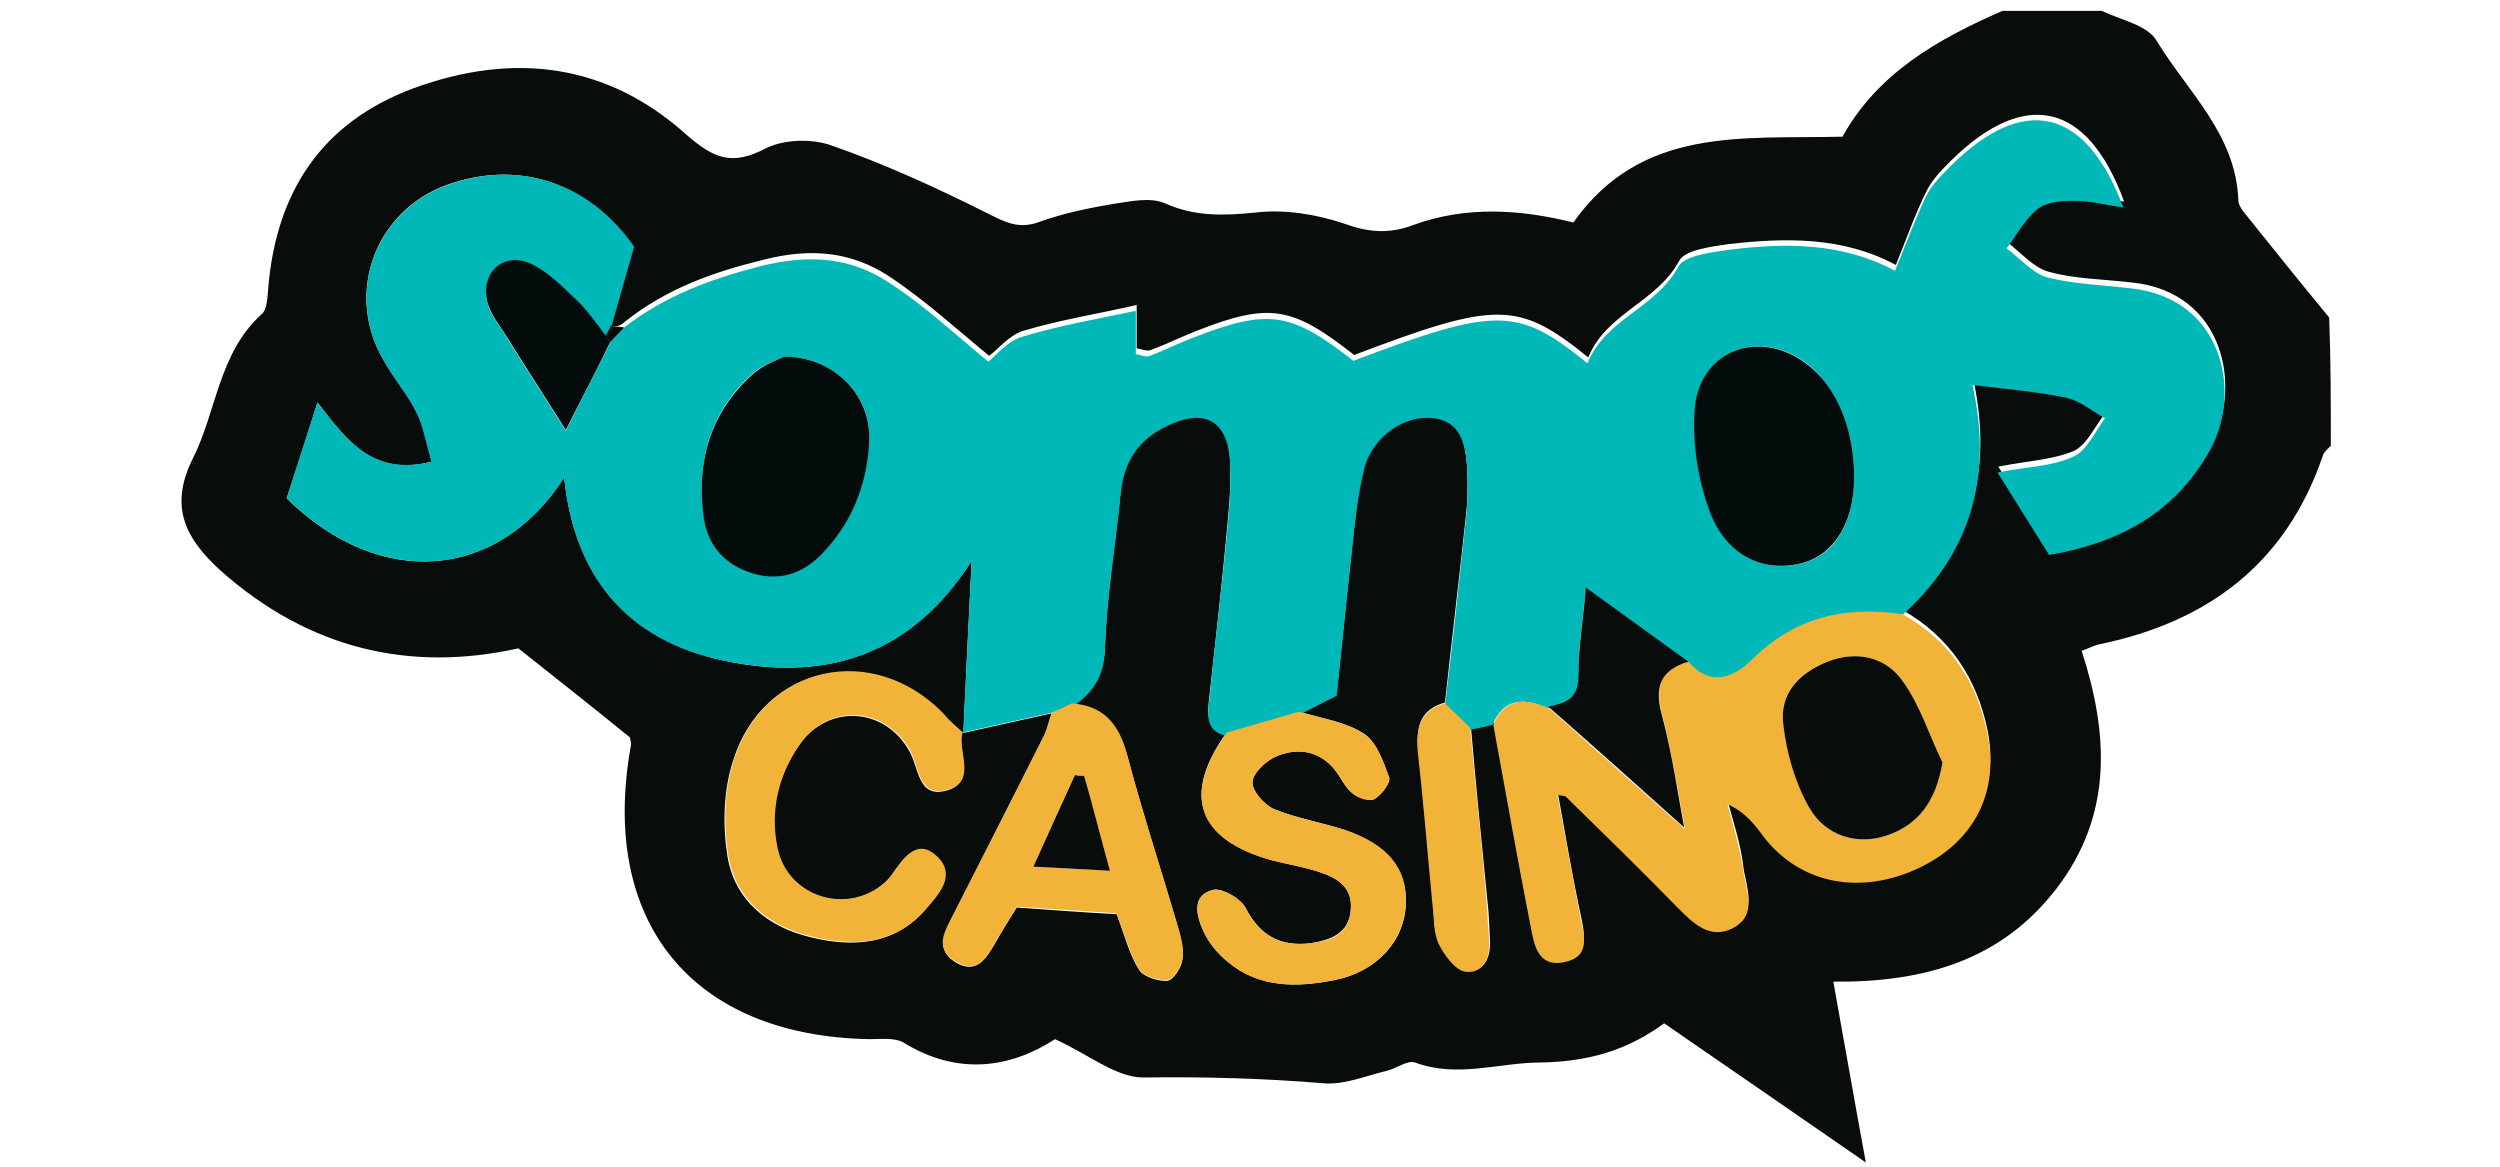
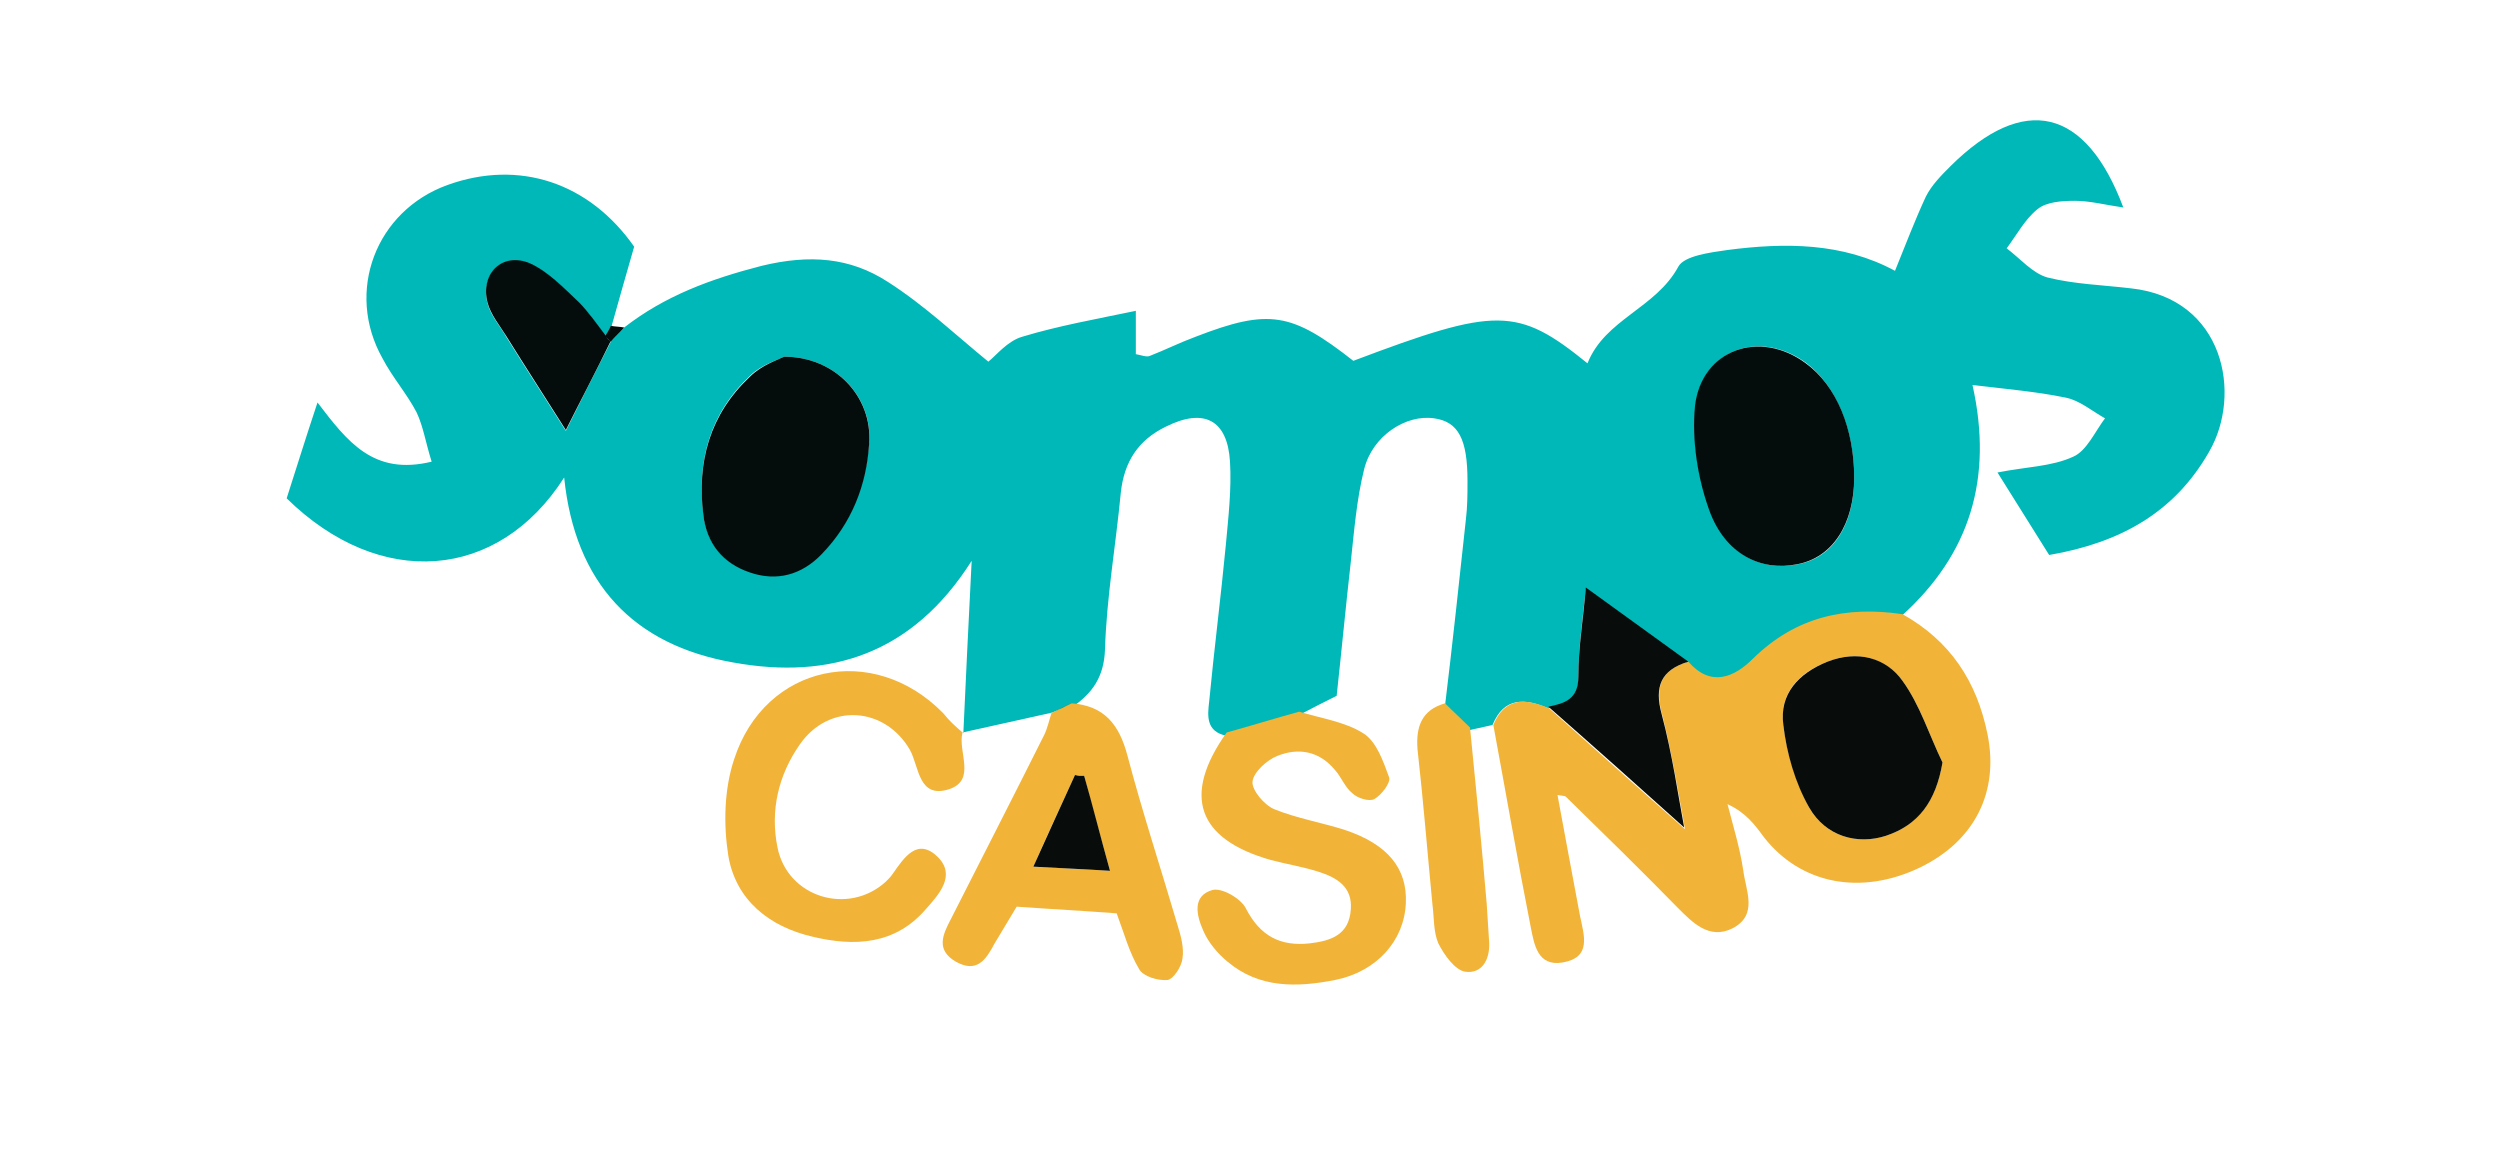
<svg xmlns="http://www.w3.org/2000/svg" version="1.0" x="0px" y="0px" viewBox="0 0 300 140" style="enable-background:new 0 0 300 140;" xml:space="preserve">
  <style type="text/css"> .st0{fill:#FFFFFF;} .st1{display:none;fill:#FFFFFF;} .st2{fill:#052433;} .st3{fill:#042332;} .st4{fill:#062534;} .st5{fill:#F5F6F7;} .st6{fill:#0238A6;} .st7{fill:#C9172C;} .st8{fill:#CAA249;} .st9{fill:#0F0F0F;} .st10{fill:#FDFDFD;} .st11{fill:#09845B;} .st12{fill:#41B68C;} .st13{fill:#0A835B;} .st14{fill:#41B48B;} .st15{fill:#42B88E;} .st16{fill:#08825A;} .st17{fill:#41B58C;} .st18{fill:#369272;} .st19{fill:#409174;} .st20{fill:#24674F;} .st21{fill:#F8F9F8;} .st22{fill:#094167;} .st23{fill:#053E65;} .st24{fill:#043D65;} .st25{fill:#167BBF;} .st26{fill:#197CC0;} .st27{fill:#446E8B;} .st28{fill:#4E7692;} .st29{fill:#B6C7D3;} .st30{fill:#3A6785;} .st31{fill:#E8F0F7;} .st32{fill:#E8EFF4;} .st33{fill:#FCFCFC;} .st34{fill:#E1E1E1;} .st35{fill:#D0D0D0;} .st36{fill:#CFC3A6;} .st37{fill:#D7A523;} .st38{fill:#F9C232;} .st39{fill:#F7C132;} .st40{fill:#FDC72C;} .st41{fill:#E5B62A;} .st42{fill:#E6C25B;} .st43{fill:#DBDBDB;} .st44{fill:#F8F7F5;} .st45{fill:#025FCC;} .st46{fill:#2C4982;} .st47{fill:#1E3F7D;} .st48{fill:#0F3778;} .st49{fill:#003277;} .st50{fill:#193C7B;} .st51{fill:#EBEBED;} .st52{fill:#D5DAE4;} .st53{fill:#E4E7EE;} .st54{fill:#345389;} .st55{fill:#97A3BE;} .st56{fill:#E3E3E3;} .st57{fill:#F0F0F0;} .st58{fill:#363636;} .st59{fill:#3A3A3A;} .st60{fill:#484849;} .st61{fill:#666769;} .st62{fill:#DEE2EA;} .st63{fill:#5C5D5E;} .st64{fill:#EDEDEF;} .st65{fill:#E9E9E9;} .st66{fill:#E6E6E6;} .st67{fill:#6F7072;} .st68{fill:#232323;} .st69{fill:#252525;} .st70{fill:#FE9A05;} .st71{fill:#FE9B07;} .st72{fill:#262626;} .st73{fill:#FE9B06;} .st74{fill:#0AED8F;} .st75{fill:#010101;} .st76{fill:#F5F5EC;} .st77{fill:#EB0239;} .st78{fill:#EB0138;} .st79{fill:#F9181A;} .st80{fill:#0E0E0E;} .st81{fill:#535353;} .st82{fill:#BFBFC4;} .st83{fill:#974299;} .st84{fill:#060606;} .st85{fill:#A6C713;} .st86{fill:#020202;} .st87{fill:#050505;} .st88{fill:#040404;} .st89{fill:#EAEAEA;} .st90{fill:#E86420;} .st91{fill:#E8641F;} .st92{fill:#E86520;} .st93{fill:#12395D;} .st94{fill:#E86521;} .st95{fill:#212220;} .st96{fill:#20211F;} .st97{fill:#FE3A02;} .st98{fill:#050F30;} .st99{fill:#0A1334;} .st100{fill:#FECD05;} .st101{fill:#00001B;} .st102{fill:#047968;} .st103{fill:#EC1D25;} .st104{fill:#EC1C25;} .st105{fill:#EC1D26;} .st106{fill:#E9C1C0;} .st107{fill:#F0CECA;} .st108{fill:#E5BFBD;} .st109{fill:#084821;} .st110{fill:#04D447;} .st111{fill:#01451A;} .st112{fill:#EBEF02;} .st113{fill:#030303;} .st114{fill:#019DFE;} .st115{fill:#039CFC;} .st116{fill:#080D0B;} .st117{fill:#00B8B8;} .st118{fill:#F1B338;} .st119{fill:#040C0C;} .st120{fill:#8FD301;} .st121{fill:#030302;} .st122{fill:#FDD600;} .st123{fill:#EA8F20;} .st124{fill:#F3D821;} .st125{fill:#0B0704;} .st126{fill:#E36905;} .st127{fill:#E16805;} .st128{fill:#E26905;} .st129{fill:#452205;} .st130{fill:#1E0E02;} .st131{fill:#211002;} .st132{fill:#100801;} .st133{fill:#00FAB0;} .st134{fill:#00FBB0;} .st135{fill:#01FCB1;} .st136{fill:#00F9AF;} .st137{fill:#ED1C24;} .st138{fill:#FFCD34;} .st139{fill:#EF4444;} .st140{fill:#00A854;} .st141{fill:#FAD21D;} .st142{fill:#FF0D36;} .st143{fill:#086DFF;} .st144{fill:#FF8517;} .st145{fill:#FC0027;} .st146{fill:#FEC909;} .st147{fill:#17BEFF;} .st148{fill:#FF8F04;} .st149{fill:#E11D00;} .st150{fill:#70C62A;} .st151{fill:#BF6B03;} .st152{fill:#118FBF;} .st153{fill:#549520;} .st154{fill:#A91600;} .st155{fill:#C18C24;} .st156{fill:#078298;} .st157{fill:#40AC5B;} .st158{fill:#068298;} .st159{fill:#098399;} .st160{fill:#0A8499;} .st161{fill:#11879C;} .st162{fill:#0C859A;} .st163{fill:#FDFEFE;} .st164{fill:#027B34;} .st165{fill:#057C37;} .st166{fill:#077D39;} .st167{fill:#D22A34;} .st168{fill:#067D38;} .st169{fill:#D32D36;} .st170{fill:#087E39;} .st171{fill:#D22C36;} .st172{fill:#5F5F5F;} .st173{fill:#5C5C5C;} .st174{fill:#555555;} .st175{fill:#5A5A5A;} .st176{fill:#575757;} .st177{fill:#6B6B6B;} .st178{fill:#666666;} .st179{fill:#DB565E;} .st180{fill:#DE656C;} .st181{fill:#F8DFE0;} .st182{fill:#FEC82F;} .st183{fill:#2F2C2B;} .st184{fill:#FDFDFB;} .st185{fill:#CFAF64;} .st186{fill:#CEAD5F;} .st187{fill:#CEAE61;} .st188{fill:#D0B066;} .st189{fill:#CEAE62;} .st190{fill:#CEAD61;} .st191{fill:#CDAD5F;} .st192{fill:#CFAE62;} .st193{fill:#D4B874;} .st194{fill:#D3B570;} .st195{fill:#D2B56F;} .st196{fill:#D2B46E;} .st197{fill:#D3B772;} .st198{fill:#D9C085;} .st199{fill:#D7BD7F;} .st200{fill:#D0B168;} .st201{fill:#E3D1A6;} .st202{fill:#F0E7D2;} .st203{fill:#E7D8B4;} .st204{fill:#EDE3C8;} .st205{fill:#EADDBE;} .st206{fill:#E0CC9C;} .st207{fill:#E9DAB8;} .st208{fill:#F7F2E6;} .st209{fill:#E5D5AE;} .st210{fill:#FCFAF6;} </style>
  <g id="fondo">
    <rect x="0" y="0" class="st0" width="300" height="140" />
    <g>
-       <path class="st116" d="M279.7,53.5c-0.4,0.4-0.9,0.8-1,1.3c-4.4,12.8-13.7,19.8-26.7,22.5c-0.6,0.1-1.1,0.4-2.2,0.8 c3.2,9.9,3.8,19.6-3,28.5c-6.6,8.6-15.8,11.3-26.8,11.2c1.3,7.2,2.5,14.1,3.9,21.7c-8.4-5.8-16.2-11.2-24.2-16.7 c-4.5,3.3-9.2,4.6-14.8,4.7c-5,0-10,1.9-15.1,0c-0.9-0.3-2.2,0.7-3.4,1c-2.5,0.6-5.1,1.7-7.5,1.5c-7.2-0.6-14.4-0.8-21.7-0.7 c-3.3,0-6.6-2.8-10.6-4.6c-5.4,3.5-11.7,4.4-18.2,0.4c-1-0.6-2.7-0.4-4.1-0.4c-21.3-0.4-32.4-14.1-28.6-35.2 c0.1-0.4-0.1-0.7-0.1-1C71.3,85,67,81.6,62.2,77.8c-13,2.9-25.1,0.1-35.7-9.3c-4.3-3.9-6.2-7.7-3.4-13.4 c2.9-5.7,3.1-12.7,8.3-17.4c0.7-0.6,0.7-2.2,0.8-3.3c1-11.4,6.4-19.7,17.4-23.8c12-4.4,23.2-3,32.7,5.5c3.4,3,5.6,3.8,9.6,1.7 c2.2-1.1,5.6-1.2,8-0.3c6.3,2.2,12.4,5,18.4,8c2.2,1.1,3.9,2.1,6.5,1.1c2.8-1,5.7-1.6,8.6-2.1c2.1-0.3,4.6-0.9,6.4-0.1 c3.6,1.6,7,1.5,10.9,1.1c3.4-0.4,7.2,0.2,10.5,1.3c3,1.1,5.5,1.3,8.4,0.2c6.3-2.3,12.8-1.9,19.2-0.3c8.2-11.6,20.3-10,32.3-10.3 c4.2-7.6,11.4-11.7,19.2-15.1c4,0,7.9,0,11.9,0c2.3,1.1,5.5,1.7,6.6,3.6c3.7,6.1,9.5,11.2,9.8,19.1c0,0.7,0.6,1.4,1.1,2 c3.2,4,6.5,8.1,9.8,12.1C279.7,43.3,279.7,48.4,279.7,53.5z M73.3,39.1c0.9-3.2,1.8-6.4,2.7-9.5c-5.4-7.7-13.8-10.5-22.4-7.4 C45.1,25.3,41.4,35,45.9,43c1.2,2.2,3,4.2,4.1,6.5c0.9,1.7,1.2,3.7,1.8,5.9c-7,1.8-10.1-2.4-13.7-7.1c-1.4,4.5-2.6,8.2-3.7,11.5 c11.2,11,25.3,9.9,33.3-2.5C69,69.9,76,77.3,88,79.5c11.5,2.1,21.4-1,28.6-12.2c-0.4,7.8-0.7,14.2-1,20.7 c-0.8-0.8-1.7-1.5-2.5-2.3c-8.4-8.6-21.5-5.9-25.1,5.5c-1.2,3.6-1.3,7.8-0.7,11.6c0.9,5.3,4.9,8.5,10.1,9.7 c5,1.2,9.9,0.9,13.6-3.3c1.5-1.8,3.6-4,1.5-6.2c-2.5-2.5-4.1,0-5.5,2c-0.2,0.3-0.5,0.6-0.8,0.9c-4.5,4.1-11.9,1.8-13-4.1 c-0.9-4.4,0.1-8.7,2.7-12.4c3.5-5,10.3-4.5,13.2,0.7c1.2,2,1,5.9,4.7,4.7c3.3-1.1,1.1-4.5,1.6-6.8c3.6-0.8,7.2-1.6,10.8-2.4 c-0.3,0.9-0.5,1.8-0.9,2.7c-3.7,7.4-7.4,14.7-11.2,22.1c-0.9,1.9-1.7,3.7,0.6,5.1c2.4,1.4,3.5-0.3,4.6-2.1c0.8-1.5,1.8-3,2.7-4.5 c4.2,0.3,8.1,0.6,12,0.8c0.9,2.4,1.5,4.8,2.7,6.7c0.5,0.8,2.3,1.4,3.4,1.3c0.7-0.1,1.7-1.6,1.8-2.6c0.2-1.3-0.3-2.7-0.6-4 c-2-6.8-4.2-13.5-6-20.3c-1-3.7-2.8-5.9-6.7-6.3c2.5-1.7,3.9-3.6,4-7c0.2-6.3,1.3-12.5,1.9-18.8c0.3-3.7,2.1-6.3,5.4-7.9 c4.6-2.2,7.4-0.8,7.7,4.2c0.2,3.3-0.2,6.7-0.5,10c-0.6,6.3-1.3,12.5-2,18.8c-0.2,1.8-0.4,3.7,2.1,4.1c-5.4,7.5-3.5,12.8,5.3,15.3 c1.9,0.5,3.9,0.8,5.7,1.4c2.2,0.7,4.1,1.8,3.9,4.5c-0.2,3-2.5,3.7-4.9,4.1c-3.5,0.4-6-0.9-7.7-4.2c-0.6-1.2-2.9-2.5-4-2.2 c-2.6,0.7-1.9,3.2-1.1,4.9c0.6,1.4,1.7,2.7,2.9,3.7c3.8,3.2,8.4,3.1,12.9,2.2c5-1,8.4-4.7,8.5-9.2c0.1-4.1-2.2-7-7.3-8.8 c-2.8-0.9-5.8-1.4-8.5-2.5c-1.2-0.5-2.7-2.2-2.6-3.3c0.1-1.1,1.7-2.6,3-3.1c2.5-1,5.1-0.6,6.9,1.7c0.7,0.9,1.2,2.1,2.1,2.8 c0.7,0.5,2,1,2.6,0.7c0.9-0.5,2-2,1.8-2.6c-0.7-1.9-1.5-4.3-3.1-5.3c-2.2-1.4-5.1-1.8-7.7-2.6c1.5-0.8,3.1-1.6,4.5-2.3 c0.6-5.5,1.1-10.8,1.7-16.1c0.4-3.7,0.7-7.5,1.6-11.1c1-3.9,5-6.5,8.4-6.1c2.8,0.4,3.9,2.5,4,7.5c0,1.6,0,3.2-0.2,4.7 c-0.8,7.4-1.7,14.9-2.5,22.3c-2.8,0.8-3.5,2.7-3.2,5.4c0.6,6.2,1.2,12.5,1.8,18.7c0.1,1.6,0,3.3,0.7,4.6c0.6,1.4,1.9,3.1,3.2,3.4 c2.1,0.4,3-1.4,2.9-3.5c-0.1-1.6-0.1-3.1-0.3-4.7c-0.7-7-1.4-14.1-2-21.1c0.9-0.2,1.8-0.4,2.7-0.6c1.5,8.1,2.9,16.2,4.5,24.3 c0.4,2,0.8,4.8,3.8,4.2c3.4-0.6,2.6-3.2,2.1-5.6c-1-4.7-1.8-9.5-2.7-14.5c0.7,0.1,0.9,0.1,1,0.2c4.5,4.4,9,8.8,13.4,13.3 c1.9,1.9,3.8,3.9,6.6,2.5c3.1-1.5,1.6-4.5,1.3-6.9c-0.3-2.7-1.2-5.3-1.9-8c2.2,1,3.2,2.6,4.4,4c4.4,5.6,11.6,7,18.7,3.6 c6.6-3.1,9.5-9.1,8.1-16c-1.3-6.3-4.6-11.2-10.2-14.4c8.2-7.3,10.9-16.5,8.5-27.7c4.2,0.5,7.7,0.8,11.1,1.5 c1.7,0.4,3.2,1.7,4.8,2.5c-1.3,1.6-2.2,3.8-3.8,4.6c-2.6,1.1-5.6,1.2-9.1,1.9c2.2,3.5,4.2,6.8,6.2,9.9c8.6-1.5,15.1-5.2,19.2-12.4 c4-7,1.7-18.5-9.4-19.6c-3.3-0.4-6.8-0.4-10-1.3c-1.8-0.5-3.3-2.3-4.9-3.5c1.2-1.6,2.2-3.5,3.7-4.7c1.1-0.8,3-1,4.5-1 c1.9,0,3.8,0.5,5.8,0.8c-4.4-12-11.9-13.6-20.7-5c-1.1,1.1-2.3,2.3-3,3.7c-1.4,2.8-2.4,5.7-3.7,8.9c-6.3-3.4-13.2-3.3-20.1-2.5 c-2.1,0.3-5.2,0.7-5.9,2c-2.7,5-8.8,6.3-10.9,11.6c-8.4-6.8-11-6.8-28.1-0.3c-7.5-5.9-10.2-6.3-18.9-2.9c-1.8,0.7-3.6,1.6-5.5,2.3 c-0.4,0.2-1.1-0.1-1.7-0.2c0-1.8,0-3.5,0-5.2c-4.8,1.1-9.3,1.8-13.6,3.1c-1.7,0.5-3.1,2.3-4.1,3c-3.8-3.1-7.7-6.7-12.1-9.6 c-4.5-2.9-9.3-3.4-15.1-1.9c-6.1,1.5-11.6,3.5-16.5,7.4C74.4,39.2,73.8,39.2,73.3,39.1z" />
      <path class="st117" d="M126.3,85.5c-3.6,0.8-7.2,1.6-10.8,2.4l0.1,0.1c0.3-6.5,0.6-12.9,1-20.7c-7.1,11.2-17,14.3-28.6,12.2 c-12-2.1-19-9.5-20.3-22.2c-7.9,12.4-22.1,13.5-33.3,2.5c1.1-3.4,2.2-7,3.7-11.5c3.6,4.7,6.7,8.8,13.7,7.1c-0.7-2.2-1-4.2-1.8-5.9 c-1.2-2.3-2.9-4.2-4.1-6.5c-4.5-8-0.8-17.7,7.8-20.8c8.6-3.1,17-0.3,22.4,7.4c-0.9,3.1-1.8,6.3-2.7,9.5c-0.2,0.4-0.5,0.8-0.7,1.3 c-1.1-1.4-2-2.9-3.2-4c-1.8-1.7-3.6-3.7-5.9-4.7c-3.3-1.4-6,1.2-5.1,4.7c0.4,1.5,1.5,2.7,2.3,4.1c2.3,3.7,4.7,7.4,7.1,11.2 c1.7-3.4,3.5-7,5.4-10.7c0.5-0.6,1.1-1.1,1.6-1.7c4.9-3.8,10.3-5.8,16.5-7.4c5.8-1.4,10.6-1,15.1,1.9c4.4,2.8,8.3,6.5,12.1,9.6 c0.9-0.7,2.3-2.5,4.1-3c4.3-1.3,8.8-2.1,13.6-3.1c0,1.8,0,3.4,0,5.2c0.6,0.1,1.3,0.4,1.7,0.2c1.8-0.7,3.6-1.6,5.5-2.3 c8.8-3.4,11.5-2.9,18.9,2.9c17.2-6.5,19.7-6.5,28.1,0.3c2.1-5.3,8.2-6.6,10.9-11.6c0.7-1.3,3.8-1.7,5.9-2 c6.9-0.9,13.8-0.9,20.1,2.5c1.3-3.2,2.4-6.1,3.7-8.9c0.7-1.4,1.9-2.6,3-3.7c8.8-8.7,16.2-7,20.7,5c-2.1-0.3-4-0.8-5.8-0.8 c-1.5,0-3.4,0.1-4.5,1c-1.5,1.2-2.5,3.1-3.7,4.7c1.6,1.2,3.1,3,4.9,3.5c3.2,0.8,6.6,0.9,10,1.3c11.2,1.2,13.4,12.7,9.4,19.6 c-4.1,7.2-10.5,10.9-19.2,12.4c-2-3.2-4-6.4-6.2-9.9c3.5-0.7,6.5-0.7,9.1-1.9c1.6-0.7,2.6-3,3.8-4.6c-1.6-0.9-3.1-2.2-4.8-2.5 c-3.4-0.7-6.9-1-11.1-1.5c2.5,11.2-0.3,20.3-8.5,27.7c-6.8-0.9-12.8,0.3-17.9,5.3c-2.2,2.2-5,3.5-7.8,0.4c-4-2.9-7.9-5.8-12.2-8.9 c-0.4,3.7-0.9,7.2-0.9,10.7c0,2.7-1.7,3.2-3.6,3.6c-2.8-1.2-5.3-1.4-6.7,2c-0.9,0.2-1.8,0.4-2.7,0.6c-1-1-2-1.9-3-2.9 c0.9-7.4,1.7-14.9,2.5-22.3c0.2-1.6,0.2-3.1,0.2-4.7c0-5-1.1-7.1-4-7.5c-3.4-0.5-7.4,2.1-8.4,6.1c-0.9,3.6-1.2,7.4-1.6,11.1 c-0.6,5.3-1.1,10.6-1.7,16.1c-1.4,0.7-3,1.5-4.5,2.3c-2.9,0.8-5.8,1.7-8.7,2.5c-2.5-0.5-2.3-2.4-2.1-4.1c0.6-6.3,1.4-12.5,2-18.8 c0.3-3.3,0.7-6.7,0.5-10c-0.3-5-3.1-6.5-7.7-4.2c-3.3,1.6-5,4.2-5.4,7.9c-0.6,6.3-1.7,12.5-1.9,18.8c-0.1,3.3-1.5,5.3-4,7l0.1,0 C127.9,84.7,127,85.2,126.3,85.5L126.3,85.5z M222.5,57.3c0-5.8-2.2-11-5.7-13.7c-5.5-4.1-12.5-1.8-13.3,5.1 c-0.5,4.1,0.3,8.6,1.7,12.5c1.9,5.3,6.1,7.4,10.6,6.5C220,66.9,222.5,62.9,222.5,57.3z M94.1,42.8c-0.8,0.4-2.8,1-4.1,2.3 c-4.8,4.5-6.4,10.2-5.6,16.6c0.4,3.4,2.3,5.9,5.6,6.9c3.3,1.1,6.2,0.3,8.6-2.2c3.6-3.7,5.3-8.3,5.7-13.3 C104.7,47.6,100.2,42.8,94.1,42.8z" />
      <path class="st118" d="M202.6,79.4c2.7,3.1,5.5,1.9,7.8-0.4c5.1-5,11.1-6.3,17.9-5.3c5.7,3.2,8.9,8,10.2,14.4 c1.4,6.9-1.5,12.8-8.1,16c-7.1,3.4-14.3,2-18.7-3.6c-1.1-1.5-2.2-3-4.4-4c0.7,2.7,1.5,5.3,1.9,8c0.3,2.4,1.8,5.3-1.3,6.9 c-2.8,1.4-4.8-0.7-6.6-2.5c-4.4-4.5-8.9-8.9-13.4-13.3c-0.1-0.1-0.4-0.1-1-0.2c0.9,4.9,1.8,9.7,2.7,14.5c0.5,2.4,1.4,5-2.1,5.6 c-3,0.5-3.4-2.2-3.8-4.2c-1.6-8.1-3-16.2-4.5-24.3c1.4-3.4,3.9-3.2,6.7-2c5.6,5,11.3,10.1,16.3,14.5c-0.7-3.8-1.5-8.8-2.7-13.6 C198.5,82.4,199.3,80.4,202.6,79.4z M233.1,91.5c-1.6-3.3-2.7-6.9-4.8-9.8c-2.1-2.8-5.4-3.7-9-2.3c-3.6,1.4-5.8,3.9-5.3,7.6 c0.4,3.4,1.5,6.9,3.1,9.9c2,3.5,5.8,4.5,9.2,3.4C230.2,99,232.3,96.1,233.1,91.5z" />
      <path class="st118" d="M147.2,87.9c2.9-0.8,5.8-1.7,8.7-2.5c2.6,0.8,5.5,1.2,7.7,2.6c1.6,1,2.4,3.4,3.1,5.3 c0.2,0.6-0.9,2.1-1.8,2.6c-0.6,0.3-2-0.1-2.6-0.7c-0.9-0.7-1.3-1.9-2.1-2.8c-1.9-2.3-4.4-2.7-6.9-1.7c-1.3,0.5-2.9,2-3,3.1 c-0.1,1,1.4,2.8,2.6,3.3c2.7,1.1,5.7,1.6,8.5,2.5c5.1,1.7,7.5,4.6,7.3,8.8c-0.2,4.5-3.5,8.2-8.5,9.2c-4.6,0.9-9.1,1-12.9-2.2 c-1.2-1-2.3-2.3-2.9-3.7c-0.8-1.8-1.4-4.2,1.1-4.9c1.1-0.3,3.4,1,4,2.2c1.7,3.3,4.1,4.6,7.7,4.2c2.5-0.3,4.7-1,4.9-4.1 c0.2-2.7-1.7-3.8-3.9-4.5c-1.9-0.6-3.8-0.9-5.7-1.4C143.7,100.7,141.8,95.5,147.2,87.9z" />
      <path class="st118" d="M128.6,84.4c3.9,0.3,5.7,2.5,6.7,6.3c1.8,6.8,4,13.5,6,20.3c0.4,1.3,0.8,2.7,0.6,4c-0.1,1-1.1,2.5-1.8,2.6 c-1.1,0.1-2.9-0.4-3.4-1.3c-1.2-2-1.8-4.3-2.7-6.7c-3.9-0.3-7.8-0.5-12-0.8c-0.9,1.5-1.8,3-2.7,4.5c-1,1.9-2.1,3.5-4.6,2.1 c-2.4-1.4-1.6-3.2-0.6-5.1c3.7-7.3,7.5-14.7,11.2-22.1c0.4-0.8,0.6-1.8,0.9-2.7c0,0-0.1,0.1-0.1,0.1 C127,85.2,127.9,84.7,128.6,84.4L128.6,84.4z M130.1,93.1c-0.4,0-0.7-0.1-1.1-0.1c-1.6,3.5-3.2,6.9-5,11c3.5,0.2,6.2,0.3,9.2,0.5 C132,100.2,131,96.7,130.1,93.1z" />
      <path class="st118" d="M115.5,87.9c-0.6,2.3,1.7,5.7-1.6,6.8c-3.7,1.2-3.6-2.7-4.7-4.7c-3-5.2-9.7-5.7-13.2-0.7 c-2.6,3.7-3.6,8-2.7,12.4c1.2,6,8.5,8.2,13,4.1c0.3-0.3,0.6-0.6,0.8-0.9c1.4-2,3-4.5,5.5-2c2.1,2.2,0.1,4.4-1.5,6.2 c-3.7,4.3-8.6,4.5-13.6,3.3c-5.2-1.2-9.2-4.4-10.1-9.7c-0.6-3.8-0.5-8,0.7-11.6c3.7-11.4,16.7-14.1,25.1-5.5 C113.9,86.5,114.7,87.2,115.5,87.9L115.5,87.9z" />
      <path class="st118" d="M173.4,84.4c1,1,2,1.9,3,2.9c0.7,7,1.4,14.1,2,21.1c0.1,1.6,0.2,3.1,0.3,4.7c0.1,2.1-0.9,3.8-2.9,3.5 c-1.2-0.2-2.5-2-3.2-3.4c-0.6-1.4-0.5-3.1-0.7-4.6c-0.6-6.2-1.1-12.5-1.8-18.7C169.9,87.2,170.6,85.2,173.4,84.4z" />
      <path class="st119" d="M74.9,39.3c-0.5,0.6-1.1,1.1-1.6,1.7c-0.2-0.2-0.5-0.4-0.7-0.6c0.2-0.4,0.5-0.8,0.7-1.3 C73.8,39.2,74.4,39.2,74.9,39.3z" />
      <path class="st119" d="M222.5,57.3c0,5.6-2.6,9.6-6.8,10.4c-4.4,0.9-8.7-1.2-10.6-6.5c-1.4-3.9-2.1-8.4-1.7-12.5 c0.8-6.8,7.8-9.2,13.3-5.1C220.4,46.3,222.5,51.5,222.5,57.3z" />
      <path class="st119" d="M94.1,42.8c6.1,0,10.6,4.8,10.2,10.4c-0.3,5-2.1,9.6-5.7,13.3c-2.4,2.5-5.4,3.3-8.6,2.2 c-3.3-1.1-5.2-3.5-5.6-6.9c-0.8-6.4,0.8-12.1,5.6-16.6C91.4,43.8,93.3,43.2,94.1,42.8z" />
      <path class="st116" d="M202.6,79.4c-3.3,1-4.1,3-3.2,6.3c1.3,4.9,2,9.9,2.7,13.6c-5-4.5-10.6-9.5-16.3-14.5c2-0.4,3.6-0.9,3.6-3.6 c0-3.5,0.6-7,0.9-10.7C194.6,73.6,198.6,76.5,202.6,79.4z" />
      <path class="st119" d="M73.3,40.9c-1.8,3.7-3.7,7.3-5.4,10.7c-2.4-3.8-4.8-7.5-7.1-11.2c-0.8-1.3-1.9-2.6-2.3-4.1 c-0.9-3.5,1.8-6.1,5.1-4.7c2.2,1,4,2.9,5.9,4.7c1.2,1.2,2.2,2.7,3.2,4C72.8,40.6,73,40.8,73.3,40.9z" />
      <path class="st116" d="M128.7,84.3c-0.8,0.4-1.6,0.8-2.5,1.3C127,85.2,127.9,84.7,128.7,84.3z" />
      <path class="st116" d="M233.1,91.5c-0.8,4.7-2.9,7.5-6.8,8.8c-3.4,1.1-7.2,0.1-9.2-3.4c-1.7-3-2.7-6.5-3.1-9.9 c-0.5-3.7,1.8-6.2,5.3-7.6c3.6-1.4,7-0.5,9,2.3C230.4,84.6,231.5,88.2,233.1,91.5z" />
      <path class="st116" d="M130.1,93.1c1,3.5,1.9,7.1,3.1,11.4c-3-0.2-5.7-0.3-9.2-0.5c1.8-4,3.4-7.5,5-11 C129.4,93.1,129.7,93.1,130.1,93.1z" />
    </g>
  </g>
  <g id="logos"> </g>
</svg>